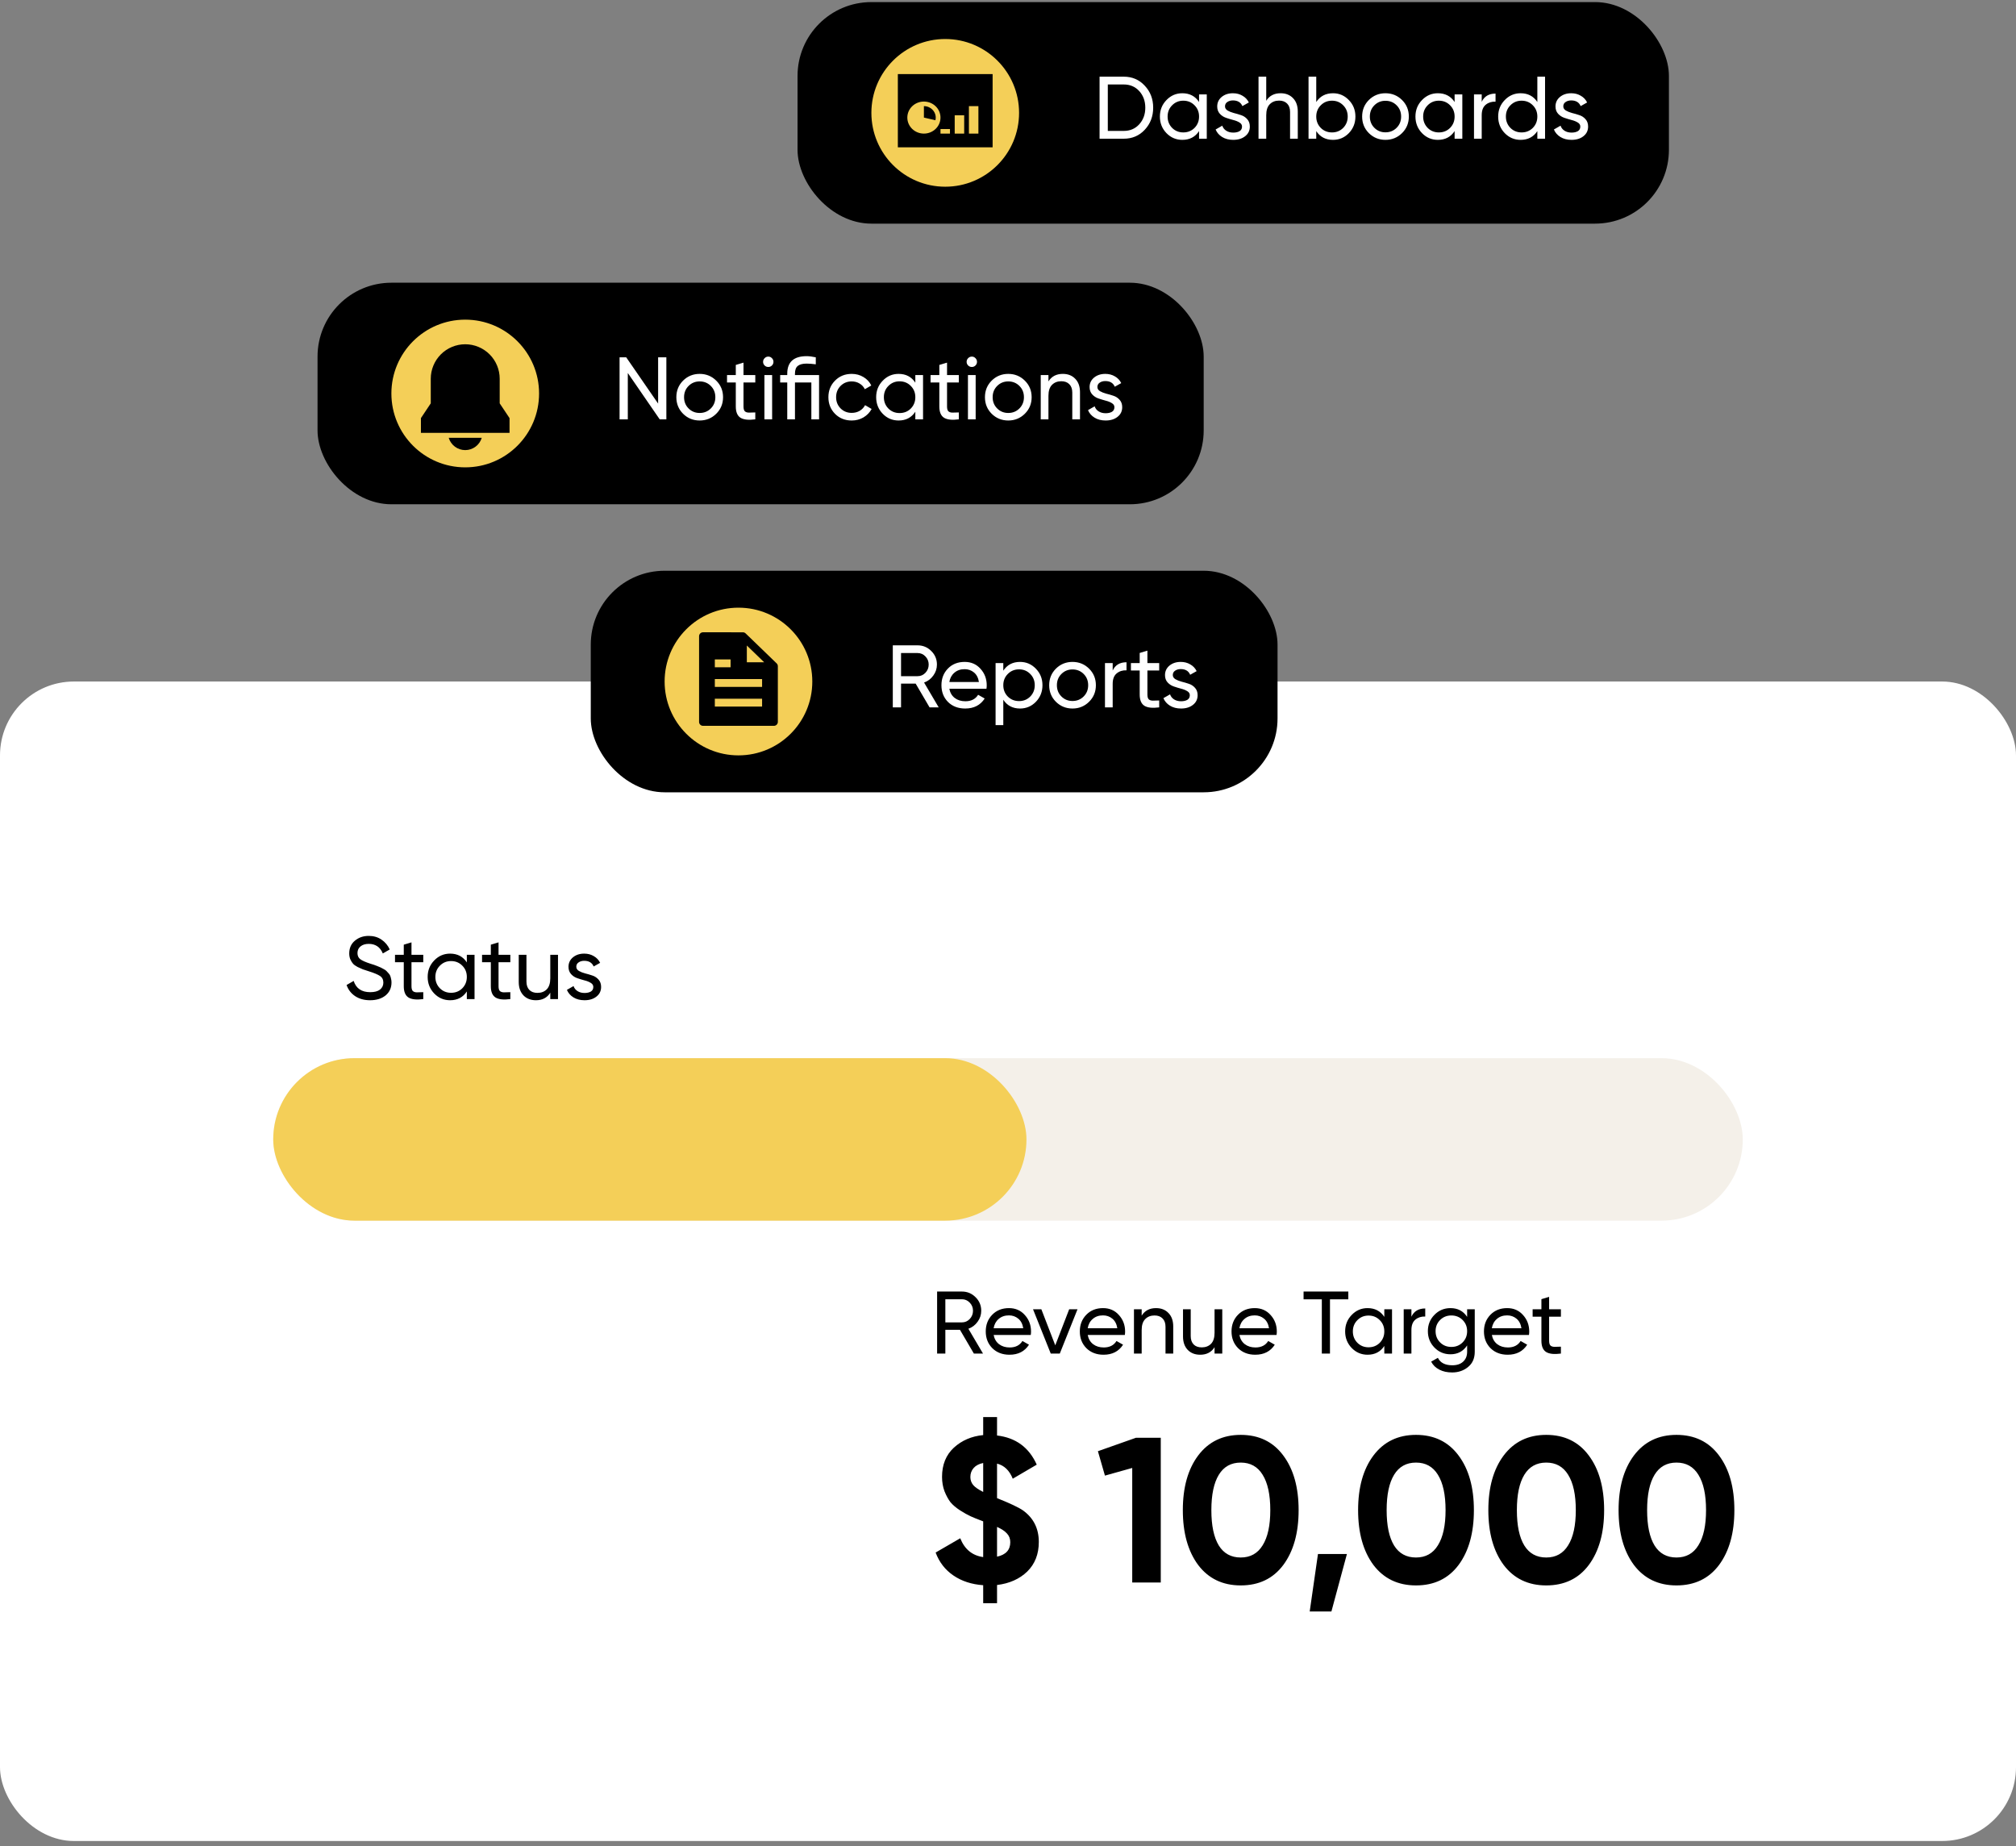
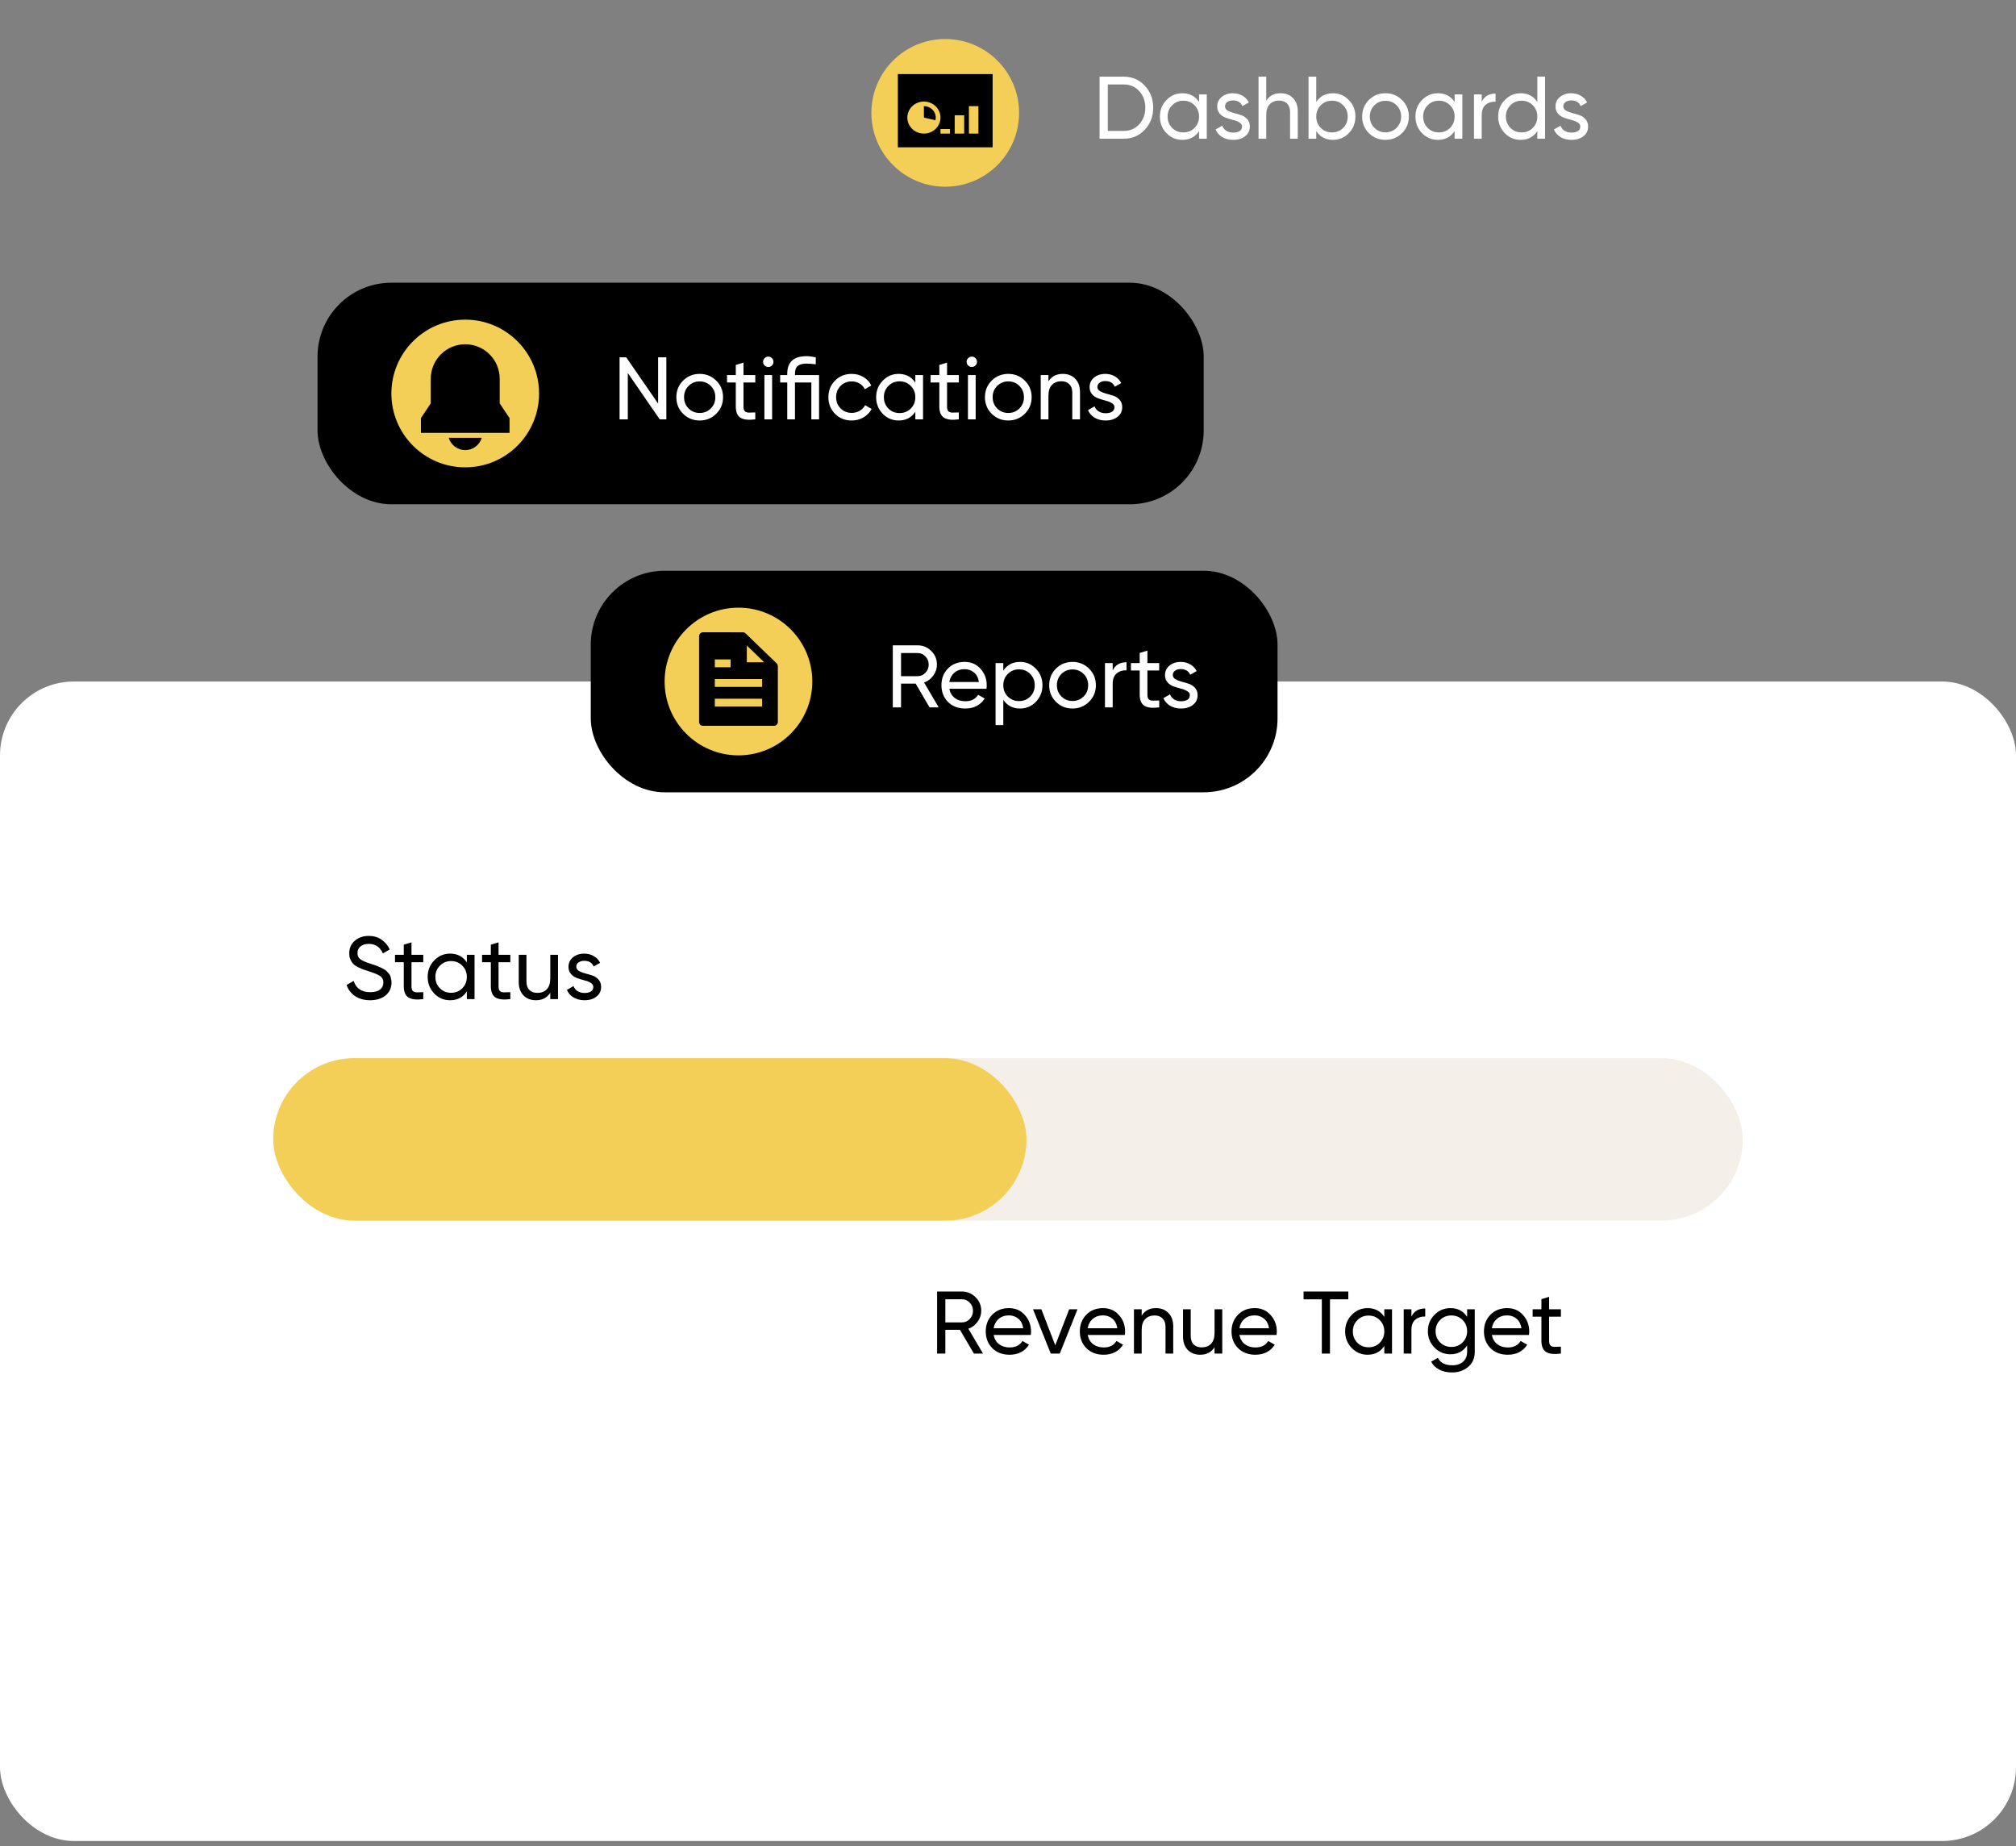
<svg xmlns="http://www.w3.org/2000/svg" width="273" height="250" viewBox="0 0 273 250" fill="none">
  <rect x="0" y="0" width="273" height="250" fill="#808080" stroke="none" />
  <rect y="92.282" width="273" height="157" rx="10" fill="white" />
  <path d="M50.112 135.438C49.328 135.438 48.656 135.254 48.096 134.886C47.544 134.518 47.156 134.014 46.932 133.374L47.892 132.822C48.22 133.838 48.968 134.346 50.136 134.346C50.712 134.346 51.152 134.23 51.456 133.998C51.76 133.758 51.912 133.442 51.912 133.05C51.912 132.65 51.76 132.35 51.456 132.15C51.152 131.95 50.644 131.738 49.932 131.514C49.58 131.402 49.312 131.314 49.128 131.25C48.944 131.178 48.712 131.074 48.432 130.938C48.16 130.794 47.956 130.65 47.82 130.506C47.684 130.354 47.56 130.158 47.448 129.918C47.344 129.678 47.292 129.406 47.292 129.102C47.292 128.374 47.548 127.798 48.06 127.374C48.572 126.942 49.196 126.726 49.932 126.726C50.596 126.726 51.172 126.894 51.66 127.23C52.156 127.566 52.528 128.01 52.776 128.562L51.84 129.102C51.48 128.238 50.844 127.806 49.932 127.806C49.476 127.806 49.108 127.918 48.828 128.142C48.548 128.366 48.408 128.67 48.408 129.054C48.408 129.422 48.54 129.702 48.804 129.894C49.068 130.086 49.524 130.286 50.172 130.494C50.404 130.566 50.568 130.618 50.664 130.65C50.76 130.682 50.908 130.738 51.108 130.818C51.316 130.898 51.468 130.962 51.564 131.01C51.66 131.058 51.788 131.126 51.948 131.214C52.116 131.302 52.24 131.386 52.32 131.466C52.4 131.546 52.492 131.646 52.596 131.766C52.708 131.878 52.788 131.994 52.836 132.114C52.884 132.234 52.924 132.374 52.956 132.534C52.996 132.686 53.016 132.85 53.016 133.026C53.016 133.762 52.748 134.35 52.212 134.79C51.676 135.222 50.976 135.438 50.112 135.438ZM57.318 130.29H55.722V133.542C55.722 133.838 55.778 134.05 55.89 134.178C56.01 134.298 56.19 134.362 56.43 134.37C56.67 134.37 56.966 134.362 57.318 134.346V135.282C56.406 135.402 55.738 135.33 55.314 135.066C54.89 134.794 54.678 134.286 54.678 133.542V130.29H53.49V129.282H54.678V127.914L55.722 127.602V129.282H57.318V130.29ZM63.217 129.282H64.261V135.282H63.217V134.25C62.697 135.042 61.941 135.438 60.949 135.438C60.109 135.438 59.393 135.134 58.801 134.526C58.209 133.91 57.913 133.162 57.913 132.282C57.913 131.402 58.209 130.658 58.801 130.05C59.393 129.434 60.109 129.126 60.949 129.126C61.941 129.126 62.697 129.522 63.217 130.314V129.282ZM61.081 134.43C61.689 134.43 62.197 134.226 62.605 133.818C63.013 133.402 63.217 132.89 63.217 132.282C63.217 131.674 63.013 131.166 62.605 130.758C62.197 130.342 61.689 130.134 61.081 130.134C60.481 130.134 59.977 130.342 59.569 130.758C59.161 131.166 58.957 131.674 58.957 132.282C58.957 132.89 59.161 133.402 59.569 133.818C59.977 134.226 60.481 134.43 61.081 134.43ZM69.107 130.29H67.511V133.542C67.511 133.838 67.567 134.05 67.679 134.178C67.799 134.298 67.979 134.362 68.219 134.37C68.459 134.37 68.755 134.362 69.107 134.346V135.282C68.195 135.402 67.527 135.33 67.103 135.066C66.679 134.794 66.467 134.286 66.467 133.542V130.29H65.279V129.282H66.467V127.914L67.511 127.602V129.282H69.107V130.29ZM74.518 129.282H75.562V135.282H74.518V134.418C74.094 135.098 73.446 135.438 72.574 135.438C71.87 135.438 71.306 135.218 70.882 134.778C70.458 134.33 70.246 133.726 70.246 132.966V129.282H71.29V132.906C71.29 133.394 71.422 133.774 71.686 134.046C71.95 134.31 72.314 134.442 72.778 134.442C73.298 134.442 73.718 134.282 74.038 133.962C74.358 133.634 74.518 133.134 74.518 132.462V129.282ZM78.04 130.902C78.04 131.134 78.156 131.322 78.388 131.466C78.62 131.602 78.9 131.714 79.228 131.802C79.556 131.882 79.884 131.978 80.212 132.09C80.54 132.194 80.82 132.378 81.052 132.642C81.284 132.898 81.4 133.23 81.4 133.638C81.4 134.182 81.188 134.618 80.764 134.946C80.348 135.274 79.812 135.438 79.156 135.438C78.572 135.438 78.072 135.31 77.656 135.054C77.24 134.798 76.944 134.458 76.768 134.034L77.668 133.518C77.764 133.806 77.944 134.034 78.208 134.202C78.472 134.37 78.788 134.454 79.156 134.454C79.5 134.454 79.784 134.39 80.008 134.262C80.232 134.126 80.344 133.918 80.344 133.638C80.344 133.406 80.228 133.222 79.996 133.086C79.764 132.942 79.484 132.83 79.156 132.75C78.828 132.662 78.5 132.562 78.172 132.45C77.844 132.338 77.564 132.154 77.332 131.898C77.1 131.642 76.984 131.314 76.984 130.914C76.984 130.394 77.184 129.966 77.584 129.63C77.992 129.294 78.5 129.126 79.108 129.126C79.596 129.126 80.028 129.238 80.404 129.462C80.788 129.678 81.076 129.982 81.268 130.374L80.392 130.866C80.176 130.354 79.748 130.098 79.108 130.098C78.812 130.098 78.56 130.17 78.352 130.314C78.144 130.45 78.04 130.646 78.04 130.902Z" fill="black" />
  <rect x="37" y="143.282" width="199" height="22" rx="11" fill="#F4F0E9" />
  <rect x="37" y="143.282" width="102" height="22" rx="11" fill="#F4CF58" />
  <path d="M131.88 183.282L129.996 180.066H128.016V183.282H126.9V174.882H130.26C130.98 174.882 131.596 175.138 132.108 175.65C132.62 176.154 132.876 176.766 132.876 177.486C132.876 178.03 132.712 178.526 132.384 178.974C132.064 179.422 131.648 179.738 131.136 179.922L133.116 183.282H131.88ZM128.016 175.926V179.058H130.26C130.676 179.058 131.028 178.906 131.316 178.602C131.612 178.29 131.76 177.918 131.76 177.486C131.76 177.054 131.612 176.686 131.316 176.382C131.028 176.078 130.676 175.926 130.26 175.926H128.016ZM134.555 180.762C134.659 181.298 134.903 181.714 135.287 182.01C135.679 182.306 136.159 182.454 136.727 182.454C137.519 182.454 138.095 182.162 138.455 181.578L139.343 182.082C138.759 182.986 137.879 183.438 136.703 183.438C135.751 183.438 134.975 183.142 134.375 182.55C133.783 181.95 133.487 181.194 133.487 180.282C133.487 179.378 133.779 178.626 134.363 178.026C134.947 177.426 135.703 177.126 136.631 177.126C137.511 177.126 138.227 177.438 138.779 178.062C139.339 178.678 139.619 179.422 139.619 180.294C139.619 180.446 139.607 180.602 139.583 180.762H134.555ZM136.631 178.11C136.071 178.11 135.607 178.27 135.239 178.59C134.871 178.902 134.643 179.322 134.555 179.85H138.563C138.475 179.282 138.251 178.85 137.891 178.554C137.531 178.258 137.111 178.11 136.631 178.11ZM144.785 177.282H145.913L143.513 183.282H142.289L139.889 177.282H141.017L142.901 182.166L144.785 177.282ZM147.294 180.762C147.398 181.298 147.642 181.714 148.026 182.01C148.418 182.306 148.898 182.454 149.466 182.454C150.258 182.454 150.834 182.162 151.194 181.578L152.082 182.082C151.498 182.986 150.618 183.438 149.442 183.438C148.49 183.438 147.714 183.142 147.114 182.55C146.522 181.95 146.226 181.194 146.226 180.282C146.226 179.378 146.518 178.626 147.102 178.026C147.686 177.426 148.442 177.126 149.37 177.126C150.25 177.126 150.966 177.438 151.518 178.062C152.078 178.678 152.358 179.422 152.358 180.294C152.358 180.446 152.346 180.602 152.322 180.762H147.294ZM149.37 178.11C148.81 178.11 148.346 178.27 147.978 178.59C147.61 178.902 147.382 179.322 147.294 179.85H151.302C151.214 179.282 150.99 178.85 150.63 178.554C150.27 178.258 149.85 178.11 149.37 178.11ZM156.546 177.126C157.25 177.126 157.814 177.35 158.238 177.798C158.662 178.238 158.874 178.838 158.874 179.598V183.282H157.83V179.658C157.83 179.17 157.698 178.794 157.434 178.53C157.17 178.258 156.806 178.122 156.342 178.122C155.822 178.122 155.402 178.286 155.082 178.614C154.762 178.934 154.602 179.43 154.602 180.102V183.282H153.558V177.282H154.602V178.146C155.026 177.466 155.674 177.126 156.546 177.126ZM164.471 177.282H165.515V183.282H164.471V182.418C164.047 183.098 163.399 183.438 162.527 183.438C161.823 183.438 161.259 183.218 160.835 182.778C160.411 182.33 160.199 181.726 160.199 180.966V177.282H161.243V180.906C161.243 181.394 161.375 181.774 161.639 182.046C161.903 182.31 162.267 182.442 162.731 182.442C163.251 182.442 163.671 182.282 163.991 181.962C164.311 181.634 164.471 181.134 164.471 180.462V177.282ZM167.837 180.762C167.941 181.298 168.185 181.714 168.569 182.01C168.961 182.306 169.441 182.454 170.009 182.454C170.801 182.454 171.377 182.162 171.737 181.578L172.625 182.082C172.041 182.986 171.161 183.438 169.985 183.438C169.033 183.438 168.257 183.142 167.657 182.55C167.065 181.95 166.769 181.194 166.769 180.282C166.769 179.378 167.061 178.626 167.645 178.026C168.229 177.426 168.985 177.126 169.913 177.126C170.793 177.126 171.509 177.438 172.061 178.062C172.621 178.678 172.901 179.422 172.901 180.294C172.901 180.446 172.889 180.602 172.865 180.762H167.837ZM169.913 178.11C169.353 178.11 168.889 178.27 168.521 178.59C168.153 178.902 167.925 179.322 167.837 179.85H171.845C171.757 179.282 171.533 178.85 171.173 178.554C170.813 178.258 170.393 178.11 169.913 178.11ZM182.585 174.882V175.938H180.101V183.282H178.997V175.938H176.525V174.882H182.585ZM187.459 177.282H188.503V183.282H187.459V182.25C186.939 183.042 186.183 183.438 185.191 183.438C184.351 183.438 183.635 183.134 183.043 182.526C182.451 181.91 182.155 181.162 182.155 180.282C182.155 179.402 182.451 178.658 183.043 178.05C183.635 177.434 184.351 177.126 185.191 177.126C186.183 177.126 186.939 177.522 187.459 178.314V177.282ZM185.323 182.43C185.931 182.43 186.439 182.226 186.847 181.818C187.255 181.402 187.459 180.89 187.459 180.282C187.459 179.674 187.255 179.166 186.847 178.758C186.439 178.342 185.931 178.134 185.323 178.134C184.723 178.134 184.219 178.342 183.811 178.758C183.403 179.166 183.199 179.674 183.199 180.282C183.199 180.89 183.403 181.402 183.811 181.818C184.219 182.226 184.723 182.43 185.323 182.43ZM191.129 178.29C191.473 177.546 192.097 177.174 193.001 177.174V178.266C192.489 178.242 192.049 178.378 191.681 178.674C191.313 178.97 191.129 179.446 191.129 180.102V183.282H190.085V177.282H191.129V178.29ZM198.674 177.282H199.706V183.03C199.706 183.918 199.406 184.606 198.806 185.094C198.206 185.59 197.486 185.838 196.646 185.838C195.974 185.838 195.394 185.71 194.906 185.454C194.418 185.206 194.05 184.846 193.802 184.374L194.714 183.858C195.042 184.53 195.694 184.866 196.67 184.866C197.294 184.866 197.782 184.702 198.134 184.374C198.494 184.046 198.674 183.598 198.674 183.03V182.178C198.146 182.978 197.394 183.378 196.418 183.378C195.562 183.378 194.838 183.074 194.246 182.466C193.654 181.858 193.358 181.118 193.358 180.246C193.358 179.374 193.654 178.638 194.246 178.038C194.838 177.43 195.562 177.126 196.418 177.126C197.402 177.126 198.154 177.522 198.674 178.314V177.282ZM195.014 181.77C195.422 182.178 195.93 182.382 196.538 182.382C197.146 182.382 197.654 182.178 198.062 181.77C198.47 181.362 198.674 180.854 198.674 180.246C198.674 179.646 198.47 179.142 198.062 178.734C197.654 178.326 197.146 178.122 196.538 178.122C195.93 178.122 195.422 178.326 195.014 178.734C194.606 179.142 194.402 179.646 194.402 180.246C194.402 180.854 194.606 181.362 195.014 181.77ZM202.02 180.762C202.124 181.298 202.368 181.714 202.752 182.01C203.144 182.306 203.624 182.454 204.192 182.454C204.984 182.454 205.56 182.162 205.92 181.578L206.808 182.082C206.224 182.986 205.344 183.438 204.168 183.438C203.216 183.438 202.44 183.142 201.84 182.55C201.248 181.95 200.952 181.194 200.952 180.282C200.952 179.378 201.244 178.626 201.828 178.026C202.412 177.426 203.168 177.126 204.096 177.126C204.976 177.126 205.692 177.438 206.244 178.062C206.804 178.678 207.084 179.422 207.084 180.294C207.084 180.446 207.072 180.602 207.048 180.762H202.02ZM204.096 178.11C203.536 178.11 203.072 178.27 202.704 178.59C202.336 178.902 202.108 179.322 202.02 179.85H206.028C205.94 179.282 205.716 178.85 205.356 178.554C204.996 178.258 204.576 178.11 204.096 178.11ZM211.372 178.29H209.776V181.542C209.776 181.838 209.832 182.05 209.944 182.178C210.064 182.298 210.244 182.362 210.484 182.37C210.724 182.37 211.02 182.362 211.372 182.346V183.282C210.46 183.402 209.792 183.33 209.368 183.066C208.944 182.794 208.732 182.286 208.732 181.542V178.29H207.544V177.282H208.732V175.914L209.776 175.602V177.282H211.372V178.29Z" fill="black" />
-   <path d="M140.672 208.794C140.672 210.437 140.149 211.772 139.104 212.798C138.059 213.806 136.696 214.413 135.016 214.618V217.082H133.14V214.646C131.572 214.534 130.228 214.096 129.108 213.33C127.988 212.565 127.185 211.529 126.7 210.222L130.032 208.29C130.629 209.784 131.665 210.633 133.14 210.838V205.994C133.121 205.994 133.112 205.994 133.112 205.994L133.056 205.966C132.403 205.724 131.871 205.509 131.46 205.322C131.049 205.136 130.564 204.865 130.004 204.51C129.463 204.156 129.033 203.792 128.716 203.418C128.417 203.026 128.147 202.532 127.904 201.934C127.68 201.337 127.568 200.684 127.568 199.974C127.568 198.332 128.1 197.016 129.164 196.026C130.247 195.037 131.572 194.468 133.14 194.318V191.882H135.016V194.374C137.555 194.673 139.347 195.989 140.392 198.322L137.144 200.226C136.696 199.106 135.987 198.425 135.016 198.182V202.858C136.752 203.549 137.919 204.1 138.516 204.51C139.953 205.537 140.672 206.965 140.672 208.794ZM131.404 200.002C131.404 200.413 131.535 200.777 131.796 201.094C132.057 201.393 132.505 201.701 133.14 202.018V198.098C132.58 198.21 132.151 198.434 131.852 198.77C131.553 199.106 131.404 199.517 131.404 200.002ZM135.016 210.782C136.211 210.521 136.808 209.868 136.808 208.822C136.808 208.356 136.659 207.964 136.36 207.646C136.08 207.329 135.632 207.03 135.016 206.75V210.782ZM153.827 194.682H157.187V214.282H153.323V198.77L149.627 199.806L148.675 196.502L153.827 194.682ZM168.015 214.674C165.57 214.674 163.647 213.75 162.247 211.902C160.866 210.036 160.175 207.562 160.175 204.482C160.175 201.402 160.866 198.938 162.247 197.09C163.647 195.224 165.57 194.29 168.015 194.29C170.479 194.29 172.402 195.224 173.783 197.09C175.165 198.938 175.855 201.402 175.855 204.482C175.855 207.562 175.165 210.036 173.783 211.902C172.402 213.75 170.479 214.674 168.015 214.674ZM165.047 209.27C165.719 210.353 166.709 210.894 168.015 210.894C169.322 210.894 170.311 210.344 170.983 209.242C171.674 208.141 172.019 206.554 172.019 204.482C172.019 202.392 171.674 200.796 170.983 199.694C170.311 198.593 169.322 198.042 168.015 198.042C166.709 198.042 165.719 198.593 165.047 199.694C164.375 200.796 164.039 202.392 164.039 204.482C164.039 206.573 164.375 208.169 165.047 209.27ZM182.396 210.418L180.296 218.202H177.356L178.476 210.418H182.396ZM191.75 214.674C189.304 214.674 187.382 213.75 185.982 211.902C184.6 210.036 183.91 207.562 183.91 204.482C183.91 201.402 184.6 198.938 185.982 197.09C187.382 195.224 189.304 194.29 191.75 194.29C194.214 194.29 196.136 195.224 197.518 197.09C198.899 198.938 199.59 201.402 199.59 204.482C199.59 207.562 198.899 210.036 197.518 211.902C196.136 213.75 194.214 214.674 191.75 214.674ZM188.782 209.27C189.454 210.353 190.443 210.894 191.75 210.894C193.056 210.894 194.046 210.344 194.718 209.242C195.408 208.141 195.754 206.554 195.754 204.482C195.754 202.392 195.408 200.796 194.718 199.694C194.046 198.593 193.056 198.042 191.75 198.042C190.443 198.042 189.454 198.593 188.782 199.694C188.11 200.796 187.774 202.392 187.774 204.482C187.774 206.573 188.11 208.169 188.782 209.27ZM209.386 214.674C206.941 214.674 205.018 213.75 203.618 211.902C202.237 210.036 201.546 207.562 201.546 204.482C201.546 201.402 202.237 198.938 203.618 197.09C205.018 195.224 206.941 194.29 209.386 194.29C211.85 194.29 213.773 195.224 215.154 197.09C216.536 198.938 217.226 201.402 217.226 204.482C217.226 207.562 216.536 210.036 215.154 211.902C213.773 213.75 211.85 214.674 209.386 214.674ZM206.418 209.27C207.09 210.353 208.08 210.894 209.386 210.894C210.693 210.894 211.682 210.344 212.354 209.242C213.045 208.141 213.39 206.554 213.39 204.482C213.39 202.392 213.045 200.796 212.354 199.694C211.682 198.593 210.693 198.042 209.386 198.042C208.08 198.042 207.09 198.593 206.418 199.694C205.746 200.796 205.41 202.392 205.41 204.482C205.41 206.573 205.746 208.169 206.418 209.27ZM227.023 214.674C224.578 214.674 222.655 213.75 221.255 211.902C219.874 210.036 219.183 207.562 219.183 204.482C219.183 201.402 219.874 198.938 221.255 197.09C222.655 195.224 224.578 194.29 227.023 194.29C229.487 194.29 231.41 195.224 232.791 197.09C234.172 198.938 234.863 201.402 234.863 204.482C234.863 207.562 234.172 210.036 232.791 211.902C231.41 213.75 229.487 214.674 227.023 214.674ZM224.055 209.27C224.727 210.353 225.716 210.894 227.023 210.894C228.33 210.894 229.319 210.344 229.991 209.242C230.682 208.141 231.027 206.554 231.027 204.482C231.027 202.392 230.682 200.796 229.991 199.694C229.319 198.593 228.33 198.042 227.023 198.042C225.716 198.042 224.727 198.593 224.055 199.694C223.383 200.796 223.047 202.392 223.047 204.482C223.047 206.573 223.383 208.169 224.055 209.27Z" fill="black" />
  <rect x="80" y="77.282" width="93" height="30" rx="10" fill="black" />
  <circle cx="100" cy="92.282" r="10" fill="#F4CF58" />
  <path fill-rule="evenodd" clip-rule="evenodd" d="M95.2 85.615C95.059 85.615 94.923 85.671 94.823 85.771C94.723 85.871 94.667 86.006 94.667 86.147V97.75C94.667 97.891 94.723 98.027 94.823 98.126C94.923 98.226 95.059 98.282 95.2 98.282H104.8C104.942 98.282 105.077 98.226 105.177 98.126C105.277 98.027 105.333 97.891 105.333 97.75V90.209C105.334 90.138 105.319 90.067 105.291 90.001C105.264 89.935 105.223 89.876 105.171 89.826L100.972 85.768C100.872 85.671 100.739 85.617 100.601 85.617L95.2 85.615ZM103.484 89.677L101.134 87.404V89.677H103.484ZM98.933 90.353H96.8V89.29H98.933V90.353ZM103.2 93.012H96.8V91.949H103.2V93.012ZM96.8 95.671H103.2V94.608H96.8V95.671Z" fill="black" />
  <path d="M125.88 95.782L123.996 92.566H122.016V95.782H120.9V87.382H124.26C124.98 87.382 125.596 87.638 126.108 88.15C126.62 88.654 126.876 89.266 126.876 89.986C126.876 90.53 126.712 91.026 126.384 91.474C126.064 91.922 125.648 92.238 125.136 92.422L127.116 95.782H125.88ZM122.016 88.426V91.558H124.26C124.676 91.558 125.028 91.406 125.316 91.102C125.612 90.79 125.76 90.418 125.76 89.986C125.76 89.554 125.612 89.186 125.316 88.882C125.028 88.578 124.676 88.426 124.26 88.426H122.016ZM128.555 93.262C128.659 93.798 128.903 94.214 129.287 94.51C129.679 94.806 130.159 94.954 130.727 94.954C131.519 94.954 132.095 94.662 132.455 94.078L133.343 94.582C132.759 95.486 131.879 95.938 130.703 95.938C129.751 95.938 128.975 95.642 128.375 95.05C127.783 94.45 127.487 93.694 127.487 92.782C127.487 91.878 127.779 91.126 128.363 90.526C128.947 89.926 129.703 89.626 130.631 89.626C131.511 89.626 132.227 89.938 132.779 90.562C133.339 91.178 133.619 91.922 133.619 92.794C133.619 92.946 133.607 93.102 133.583 93.262H128.555ZM130.631 90.61C130.071 90.61 129.607 90.77 129.239 91.09C128.871 91.402 128.643 91.822 128.555 92.35H132.563C132.475 91.782 132.251 91.35 131.891 91.054C131.531 90.758 131.111 90.61 130.631 90.61ZM138.131 89.626C138.971 89.626 139.687 89.934 140.279 90.55C140.871 91.158 141.167 91.902 141.167 92.782C141.167 93.662 140.871 94.41 140.279 95.026C139.687 95.634 138.971 95.938 138.131 95.938C137.139 95.938 136.383 95.542 135.863 94.75V98.182H134.819V89.782H135.863V90.814C136.383 90.022 137.139 89.626 138.131 89.626ZM137.999 94.93C138.599 94.93 139.103 94.726 139.511 94.318C139.919 93.902 140.123 93.39 140.123 92.782C140.123 92.174 139.919 91.666 139.511 91.258C139.103 90.842 138.599 90.634 137.999 90.634C137.391 90.634 136.883 90.842 136.475 91.258C136.067 91.666 135.863 92.174 135.863 92.782C135.863 93.39 136.067 93.902 136.475 94.318C136.883 94.726 137.391 94.93 137.999 94.93ZM147.477 95.026C146.861 95.634 146.113 95.938 145.233 95.938C144.353 95.938 143.605 95.634 142.989 95.026C142.381 94.418 142.077 93.67 142.077 92.782C142.077 91.894 142.381 91.146 142.989 90.538C143.605 89.93 144.353 89.626 145.233 89.626C146.113 89.626 146.861 89.93 147.477 90.538C148.093 91.146 148.401 91.894 148.401 92.782C148.401 93.67 148.093 94.418 147.477 95.026ZM145.233 94.918C145.833 94.918 146.337 94.714 146.745 94.306C147.153 93.898 147.357 93.39 147.357 92.782C147.357 92.174 147.153 91.666 146.745 91.258C146.337 90.85 145.833 90.646 145.233 90.646C144.641 90.646 144.141 90.85 143.733 91.258C143.325 91.666 143.121 92.174 143.121 92.782C143.121 93.39 143.325 93.898 143.733 94.306C144.141 94.714 144.641 94.918 145.233 94.918ZM150.676 90.79C151.02 90.046 151.644 89.674 152.548 89.674V90.766C152.036 90.742 151.596 90.878 151.228 91.174C150.86 91.47 150.676 91.946 150.676 92.602V95.782H149.632V89.782H150.676V90.79ZM156.974 90.79H155.378V94.042C155.378 94.338 155.434 94.55 155.546 94.678C155.666 94.798 155.846 94.862 156.086 94.87C156.326 94.87 156.622 94.862 156.974 94.846V95.782C156.062 95.902 155.394 95.83 154.97 95.566C154.546 95.294 154.334 94.786 154.334 94.042V90.79H153.146V89.782H154.334V88.414L155.378 88.102V89.782H156.974V90.79ZM158.817 91.402C158.817 91.634 158.933 91.822 159.165 91.966C159.397 92.102 159.677 92.214 160.005 92.302C160.333 92.382 160.661 92.478 160.989 92.59C161.317 92.694 161.597 92.878 161.829 93.142C162.061 93.398 162.177 93.73 162.177 94.138C162.177 94.682 161.965 95.118 161.541 95.446C161.125 95.774 160.589 95.938 159.933 95.938C159.349 95.938 158.849 95.81 158.433 95.554C158.017 95.298 157.721 94.958 157.545 94.534L158.445 94.018C158.541 94.306 158.721 94.534 158.985 94.702C159.249 94.87 159.565 94.954 159.933 94.954C160.277 94.954 160.561 94.89 160.785 94.762C161.009 94.626 161.121 94.418 161.121 94.138C161.121 93.906 161.005 93.722 160.773 93.586C160.541 93.442 160.261 93.33 159.933 93.25C159.605 93.162 159.277 93.062 158.949 92.95C158.621 92.838 158.341 92.654 158.109 92.398C157.877 92.142 157.761 91.814 157.761 91.414C157.761 90.894 157.961 90.466 158.361 90.13C158.769 89.794 159.277 89.626 159.885 89.626C160.373 89.626 160.805 89.738 161.181 89.962C161.565 90.178 161.853 90.482 162.045 90.874L161.169 91.366C160.953 90.854 160.525 90.598 159.885 90.598C159.589 90.598 159.337 90.67 159.129 90.814C158.921 90.95 158.817 91.146 158.817 91.402Z" fill="white" />
  <rect x="43" y="38.282" width="120" height="30" rx="10" fill="black" />
  <circle cx="63" cy="53.282" r="10" fill="#F4CF58" />
  <path d="M60.763 59.282C60.907 59.763 61.203 60.185 61.606 60.485C62.009 60.785 62.498 60.947 63 60.947C63.502 60.947 63.991 60.785 64.394 60.485C64.797 60.185 65.093 59.763 65.237 59.282H60.763ZM57 58.615H69V56.615L67.667 54.615V51.282C67.667 50.669 67.546 50.062 67.311 49.496C67.077 48.93 66.733 48.416 66.3 47.982C65.867 47.549 65.352 47.205 64.786 46.971C64.22 46.736 63.613 46.615 63 46.615C62.387 46.615 61.78 46.736 61.214 46.971C60.648 47.205 60.133 47.549 59.7 47.982C59.267 48.416 58.923 48.93 58.689 49.496C58.454 50.062 58.333 50.669 58.333 51.282V54.615L57 56.615V58.615Z" fill="black" />
  <path d="M89.12 48.382H90.236V56.782H89.336L85.016 50.506V56.782H83.9V48.382H84.8L89.12 54.646V48.382ZM96.989 56.026C96.373 56.634 95.625 56.938 94.745 56.938C93.865 56.938 93.117 56.634 92.501 56.026C91.893 55.418 91.589 54.67 91.589 53.782C91.589 52.894 91.893 52.146 92.501 51.538C93.117 50.93 93.865 50.626 94.745 50.626C95.625 50.626 96.373 50.93 96.989 51.538C97.605 52.146 97.913 52.894 97.913 53.782C97.913 54.67 97.605 55.418 96.989 56.026ZM94.745 55.918C95.345 55.918 95.849 55.714 96.257 55.306C96.665 54.898 96.869 54.39 96.869 53.782C96.869 53.174 96.665 52.666 96.257 52.258C95.849 51.85 95.345 51.646 94.745 51.646C94.153 51.646 93.653 51.85 93.245 52.258C92.837 52.666 92.633 53.174 92.633 53.782C92.633 54.39 92.837 54.898 93.245 55.306C93.653 55.714 94.153 55.918 94.745 55.918ZM102.279 51.79H100.683V55.042C100.683 55.338 100.739 55.55 100.851 55.678C100.971 55.798 101.151 55.862 101.391 55.87C101.631 55.87 101.927 55.862 102.279 55.846V56.782C101.367 56.902 100.699 56.83 100.275 56.566C99.851 56.294 99.639 55.786 99.639 55.042V51.79H98.451V50.782H99.639V49.414L100.683 49.102V50.782H102.279V51.79ZM104.043 49.69C103.843 49.69 103.675 49.622 103.539 49.486C103.403 49.35 103.335 49.186 103.335 48.994C103.335 48.802 103.403 48.638 103.539 48.502C103.675 48.358 103.843 48.286 104.043 48.286C104.235 48.286 104.399 48.358 104.535 48.502C104.671 48.638 104.739 48.802 104.739 48.994C104.739 49.186 104.671 49.35 104.535 49.486C104.399 49.622 104.235 49.69 104.043 49.69ZM103.515 56.782V50.782H104.559V56.782H103.515ZM110.915 50.782V56.782H109.871V51.79H107.651V56.782H106.607V51.79H105.647V50.782H106.607V50.602C106.607 49.018 107.483 48.226 109.235 48.226C109.563 48.226 109.975 48.278 110.471 48.382V49.33C109.983 49.266 109.571 49.234 109.235 49.234C108.691 49.234 108.291 49.338 108.035 49.546C107.779 49.746 107.651 50.098 107.651 50.602V50.782H110.915ZM115.335 56.938C114.431 56.938 113.679 56.638 113.079 56.038C112.479 55.43 112.179 54.678 112.179 53.782C112.179 52.886 112.479 52.138 113.079 51.538C113.679 50.93 114.431 50.626 115.335 50.626C115.927 50.626 116.459 50.77 116.931 51.058C117.403 51.338 117.755 51.718 117.987 52.198L117.111 52.702C116.959 52.382 116.723 52.126 116.403 51.934C116.091 51.742 115.735 51.646 115.335 51.646C114.735 51.646 114.231 51.85 113.823 52.258C113.423 52.666 113.223 53.174 113.223 53.782C113.223 54.382 113.423 54.886 113.823 55.294C114.231 55.702 114.735 55.906 115.335 55.906C115.735 55.906 116.095 55.814 116.415 55.63C116.735 55.438 116.979 55.182 117.147 54.862L118.035 55.378C117.779 55.85 117.411 56.23 116.931 56.518C116.451 56.798 115.919 56.938 115.335 56.938ZM123.951 50.782H124.995V56.782H123.951V55.75C123.431 56.542 122.675 56.938 121.683 56.938C120.843 56.938 120.127 56.634 119.535 56.026C118.943 55.41 118.647 54.662 118.647 53.782C118.647 52.902 118.943 52.158 119.535 51.55C120.127 50.934 120.843 50.626 121.683 50.626C122.675 50.626 123.431 51.022 123.951 51.814V50.782ZM121.815 55.93C122.423 55.93 122.931 55.726 123.339 55.318C123.747 54.902 123.951 54.39 123.951 53.782C123.951 53.174 123.747 52.666 123.339 52.258C122.931 51.842 122.423 51.634 121.815 51.634C121.215 51.634 120.711 51.842 120.303 52.258C119.895 52.666 119.691 53.174 119.691 53.782C119.691 54.39 119.895 54.902 120.303 55.318C120.711 55.726 121.215 55.93 121.815 55.93ZM129.841 51.79H128.245V55.042C128.245 55.338 128.301 55.55 128.413 55.678C128.533 55.798 128.713 55.862 128.953 55.87C129.193 55.87 129.489 55.862 129.841 55.846V56.782C128.929 56.902 128.261 56.83 127.837 56.566C127.413 56.294 127.201 55.786 127.201 55.042V51.79H126.013V50.782H127.201V49.414L128.245 49.102V50.782H129.841V51.79ZM131.605 49.69C131.405 49.69 131.237 49.622 131.101 49.486C130.965 49.35 130.897 49.186 130.897 48.994C130.897 48.802 130.965 48.638 131.101 48.502C131.237 48.358 131.405 48.286 131.605 48.286C131.797 48.286 131.961 48.358 132.097 48.502C132.233 48.638 132.301 48.802 132.301 48.994C132.301 49.186 132.233 49.35 132.097 49.486C131.961 49.622 131.797 49.69 131.605 49.69ZM131.077 56.782V50.782H132.121V56.782H131.077ZM138.778 56.026C138.162 56.634 137.414 56.938 136.534 56.938C135.654 56.938 134.906 56.634 134.29 56.026C133.682 55.418 133.378 54.67 133.378 53.782C133.378 52.894 133.682 52.146 134.29 51.538C134.906 50.93 135.654 50.626 136.534 50.626C137.414 50.626 138.162 50.93 138.778 51.538C139.394 52.146 139.702 52.894 139.702 53.782C139.702 54.67 139.394 55.418 138.778 56.026ZM136.534 55.918C137.134 55.918 137.638 55.714 138.046 55.306C138.454 54.898 138.658 54.39 138.658 53.782C138.658 53.174 138.454 52.666 138.046 52.258C137.638 51.85 137.134 51.646 136.534 51.646C135.942 51.646 135.442 51.85 135.034 52.258C134.626 52.666 134.422 53.174 134.422 53.782C134.422 54.39 134.626 54.898 135.034 55.306C135.442 55.714 135.942 55.918 136.534 55.918ZM143.921 50.626C144.625 50.626 145.189 50.85 145.613 51.298C146.037 51.738 146.249 52.338 146.249 53.098V56.782H145.205V53.158C145.205 52.67 145.073 52.294 144.809 52.03C144.545 51.758 144.181 51.622 143.717 51.622C143.197 51.622 142.777 51.786 142.457 52.114C142.137 52.434 141.977 52.93 141.977 53.602V56.782H140.933V50.782H141.977V51.646C142.401 50.966 143.049 50.626 143.921 50.626ZM148.606 52.402C148.606 52.634 148.722 52.822 148.954 52.966C149.186 53.102 149.466 53.214 149.794 53.302C150.122 53.382 150.45 53.478 150.778 53.59C151.106 53.694 151.386 53.878 151.618 54.142C151.85 54.398 151.966 54.73 151.966 55.138C151.966 55.682 151.754 56.118 151.33 56.446C150.914 56.774 150.378 56.938 149.722 56.938C149.138 56.938 148.638 56.81 148.222 56.554C147.806 56.298 147.51 55.958 147.334 55.534L148.234 55.018C148.33 55.306 148.51 55.534 148.774 55.702C149.038 55.87 149.354 55.954 149.722 55.954C150.066 55.954 150.35 55.89 150.574 55.762C150.798 55.626 150.91 55.418 150.91 55.138C150.91 54.906 150.794 54.722 150.562 54.586C150.33 54.442 150.05 54.33 149.722 54.25C149.394 54.162 149.066 54.062 148.738 53.95C148.41 53.838 148.13 53.654 147.898 53.398C147.666 53.142 147.55 52.814 147.55 52.414C147.55 51.894 147.75 51.466 148.15 51.13C148.558 50.794 149.066 50.626 149.674 50.626C150.162 50.626 150.594 50.738 150.97 50.962C151.354 51.178 151.642 51.482 151.834 51.874L150.958 52.366C150.742 51.854 150.314 51.598 149.674 51.598C149.378 51.598 149.126 51.67 148.918 51.814C148.71 51.95 148.606 52.146 148.606 52.402Z" fill="white" />
-   <rect x="108" y="0.282" width="118" height="30" rx="10" fill="black" />
  <circle cx="128" cy="15.282" r="10" fill="#F4CF58" />
  <path fill-rule="evenodd" clip-rule="evenodd" d="M121.583 10.032H134.417V19.949H121.583V10.032ZM127.358 17.47H128.642V18.09H127.358V17.47ZM130.567 15.61H129.283V18.09H130.567V15.61ZM131.208 14.371H132.492V18.09H131.208V14.371ZM127.358 15.92C127.358 17.118 126.353 18.09 125.112 18.09C123.872 18.09 122.867 17.118 122.867 15.92C122.867 14.722 123.872 13.751 125.112 13.751C126.353 13.751 127.358 14.722 127.358 15.92ZM125.812 14.526C125.594 14.424 125.355 14.371 125.112 14.371V15.92L126.672 16.282C126.758 15.938 126.719 15.577 126.562 15.258C126.406 14.938 126.141 14.68 125.812 14.526Z" fill="black" />
  <path d="M152.176 10.382C153.32 10.382 154.268 10.79 155.02 11.606C155.78 12.414 156.16 13.406 156.16 14.582C156.16 15.758 155.78 16.754 155.02 17.57C154.268 18.378 153.32 18.782 152.176 18.782H148.9V10.382H152.176ZM152.176 17.726C153.032 17.726 153.732 17.426 154.276 16.826C154.82 16.226 155.092 15.478 155.092 14.582C155.092 13.686 154.82 12.938 154.276 12.338C153.732 11.738 153.032 11.438 152.176 11.438H150.016V17.726H152.176ZM162.373 12.782H163.417V18.782H162.373V17.75C161.853 18.542 161.097 18.938 160.105 18.938C159.265 18.938 158.549 18.634 157.957 18.026C157.365 17.41 157.069 16.662 157.069 15.782C157.069 14.902 157.365 14.158 157.957 13.55C158.549 12.934 159.265 12.626 160.105 12.626C161.097 12.626 161.853 13.022 162.373 13.814V12.782ZM160.237 17.93C160.845 17.93 161.353 17.726 161.761 17.318C162.169 16.902 162.373 16.39 162.373 15.782C162.373 15.174 162.169 14.666 161.761 14.258C161.353 13.842 160.845 13.634 160.237 13.634C159.637 13.634 159.133 13.842 158.725 14.258C158.317 14.666 158.113 15.174 158.113 15.782C158.113 16.39 158.317 16.902 158.725 17.318C159.133 17.726 159.637 17.93 160.237 17.93ZM165.887 14.402C165.887 14.634 166.003 14.822 166.235 14.966C166.467 15.102 166.747 15.214 167.075 15.302C167.403 15.382 167.731 15.478 168.059 15.59C168.387 15.694 168.667 15.878 168.899 16.142C169.131 16.398 169.247 16.73 169.247 17.138C169.247 17.682 169.035 18.118 168.611 18.446C168.195 18.774 167.659 18.938 167.003 18.938C166.419 18.938 165.919 18.81 165.503 18.554C165.087 18.298 164.791 17.958 164.615 17.534L165.515 17.018C165.611 17.306 165.791 17.534 166.055 17.702C166.319 17.87 166.635 17.954 167.003 17.954C167.347 17.954 167.631 17.89 167.855 17.762C168.079 17.626 168.191 17.418 168.191 17.138C168.191 16.906 168.075 16.722 167.843 16.586C167.611 16.442 167.331 16.33 167.003 16.25C166.675 16.162 166.347 16.062 166.019 15.95C165.691 15.838 165.411 15.654 165.179 15.398C164.947 15.142 164.831 14.814 164.831 14.414C164.831 13.894 165.031 13.466 165.431 13.13C165.839 12.794 166.347 12.626 166.955 12.626C167.443 12.626 167.875 12.738 168.251 12.962C168.635 13.178 168.923 13.482 169.115 13.874L168.239 14.366C168.023 13.854 167.595 13.598 166.955 13.598C166.659 13.598 166.407 13.67 166.199 13.814C165.991 13.95 165.887 14.146 165.887 14.402ZM173.413 12.626C174.117 12.626 174.681 12.85 175.105 13.298C175.529 13.738 175.741 14.338 175.741 15.098V18.782H174.697V15.158C174.697 14.67 174.565 14.294 174.301 14.03C174.037 13.758 173.673 13.622 173.209 13.622C172.689 13.622 172.269 13.786 171.949 14.114C171.629 14.434 171.469 14.93 171.469 15.602V18.782H170.425V10.382H171.469V13.646C171.893 12.966 172.541 12.626 173.413 12.626ZM180.51 12.626C181.35 12.626 182.066 12.934 182.658 13.55C183.25 14.158 183.546 14.902 183.546 15.782C183.546 16.662 183.25 17.41 182.658 18.026C182.066 18.634 181.35 18.938 180.51 18.938C179.518 18.938 178.762 18.542 178.242 17.75V18.782H177.198V10.382H178.242V13.814C178.762 13.022 179.518 12.626 180.51 12.626ZM180.378 17.93C180.978 17.93 181.482 17.726 181.89 17.318C182.298 16.902 182.502 16.39 182.502 15.782C182.502 15.174 182.298 14.666 181.89 14.258C181.482 13.842 180.978 13.634 180.378 13.634C179.77 13.634 179.262 13.842 178.854 14.258C178.446 14.666 178.242 15.174 178.242 15.782C178.242 16.39 178.446 16.902 178.854 17.318C179.262 17.726 179.77 17.93 180.378 17.93ZM189.856 18.026C189.24 18.634 188.492 18.938 187.612 18.938C186.732 18.938 185.984 18.634 185.368 18.026C184.76 17.418 184.456 16.67 184.456 15.782C184.456 14.894 184.76 14.146 185.368 13.538C185.984 12.93 186.732 12.626 187.612 12.626C188.492 12.626 189.24 12.93 189.856 13.538C190.472 14.146 190.78 14.894 190.78 15.782C190.78 16.67 190.472 17.418 189.856 18.026ZM187.612 17.918C188.212 17.918 188.716 17.714 189.124 17.306C189.532 16.898 189.736 16.39 189.736 15.782C189.736 15.174 189.532 14.666 189.124 14.258C188.716 13.85 188.212 13.646 187.612 13.646C187.02 13.646 186.52 13.85 186.112 14.258C185.704 14.666 185.5 15.174 185.5 15.782C185.5 16.39 185.704 16.898 186.112 17.306C186.52 17.714 187.02 17.918 187.612 17.918ZM196.979 12.782H198.023V18.782H196.979V17.75C196.459 18.542 195.703 18.938 194.711 18.938C193.871 18.938 193.155 18.634 192.563 18.026C191.971 17.41 191.675 16.662 191.675 15.782C191.675 14.902 191.971 14.158 192.563 13.55C193.155 12.934 193.871 12.626 194.711 12.626C195.703 12.626 196.459 13.022 196.979 13.814V12.782ZM194.843 17.93C195.451 17.93 195.959 17.726 196.367 17.318C196.775 16.902 196.979 16.39 196.979 15.782C196.979 15.174 196.775 14.666 196.367 14.258C195.959 13.842 195.451 13.634 194.843 13.634C194.243 13.634 193.739 13.842 193.331 14.258C192.923 14.666 192.719 15.174 192.719 15.782C192.719 16.39 192.923 16.902 193.331 17.318C193.739 17.726 194.243 17.93 194.843 17.93ZM200.649 13.79C200.993 13.046 201.617 12.674 202.521 12.674V13.766C202.009 13.742 201.569 13.878 201.201 14.174C200.833 14.47 200.649 14.946 200.649 15.602V18.782H199.604V12.782H200.649V13.79ZM208.182 10.382H209.226V18.782H208.182V17.75C207.662 18.542 206.906 18.938 205.914 18.938C205.074 18.938 204.358 18.634 203.766 18.026C203.174 17.41 202.878 16.662 202.878 15.782C202.878 14.902 203.174 14.158 203.766 13.55C204.358 12.934 205.074 12.626 205.914 12.626C206.906 12.626 207.662 13.022 208.182 13.814V10.382ZM206.046 17.93C206.654 17.93 207.162 17.726 207.57 17.318C207.978 16.902 208.182 16.39 208.182 15.782C208.182 15.174 207.978 14.666 207.57 14.258C207.162 13.842 206.654 13.634 206.046 13.634C205.446 13.634 204.942 13.842 204.534 14.258C204.126 14.666 203.922 15.174 203.922 15.782C203.922 16.39 204.126 16.902 204.534 17.318C204.942 17.726 205.446 17.93 206.046 17.93ZM211.696 14.402C211.696 14.634 211.812 14.822 212.044 14.966C212.276 15.102 212.556 15.214 212.884 15.302C213.212 15.382 213.54 15.478 213.868 15.59C214.196 15.694 214.476 15.878 214.708 16.142C214.94 16.398 215.056 16.73 215.056 17.138C215.056 17.682 214.844 18.118 214.42 18.446C214.004 18.774 213.468 18.938 212.812 18.938C212.228 18.938 211.728 18.81 211.312 18.554C210.896 18.298 210.6 17.958 210.424 17.534L211.324 17.018C211.42 17.306 211.6 17.534 211.864 17.702C212.128 17.87 212.444 17.954 212.812 17.954C213.156 17.954 213.44 17.89 213.664 17.762C213.888 17.626 214 17.418 214 17.138C214 16.906 213.884 16.722 213.652 16.586C213.42 16.442 213.14 16.33 212.812 16.25C212.484 16.162 212.156 16.062 211.828 15.95C211.5 15.838 211.22 15.654 210.988 15.398C210.756 15.142 210.64 14.814 210.64 14.414C210.64 13.894 210.84 13.466 211.24 13.13C211.648 12.794 212.156 12.626 212.764 12.626C213.252 12.626 213.684 12.738 214.06 12.962C214.444 13.178 214.732 13.482 214.924 13.874L214.048 14.366C213.832 13.854 213.404 13.598 212.764 13.598C212.468 13.598 212.216 13.67 212.008 13.814C211.8 13.95 211.696 14.146 211.696 14.402Z" fill="white" />
</svg>